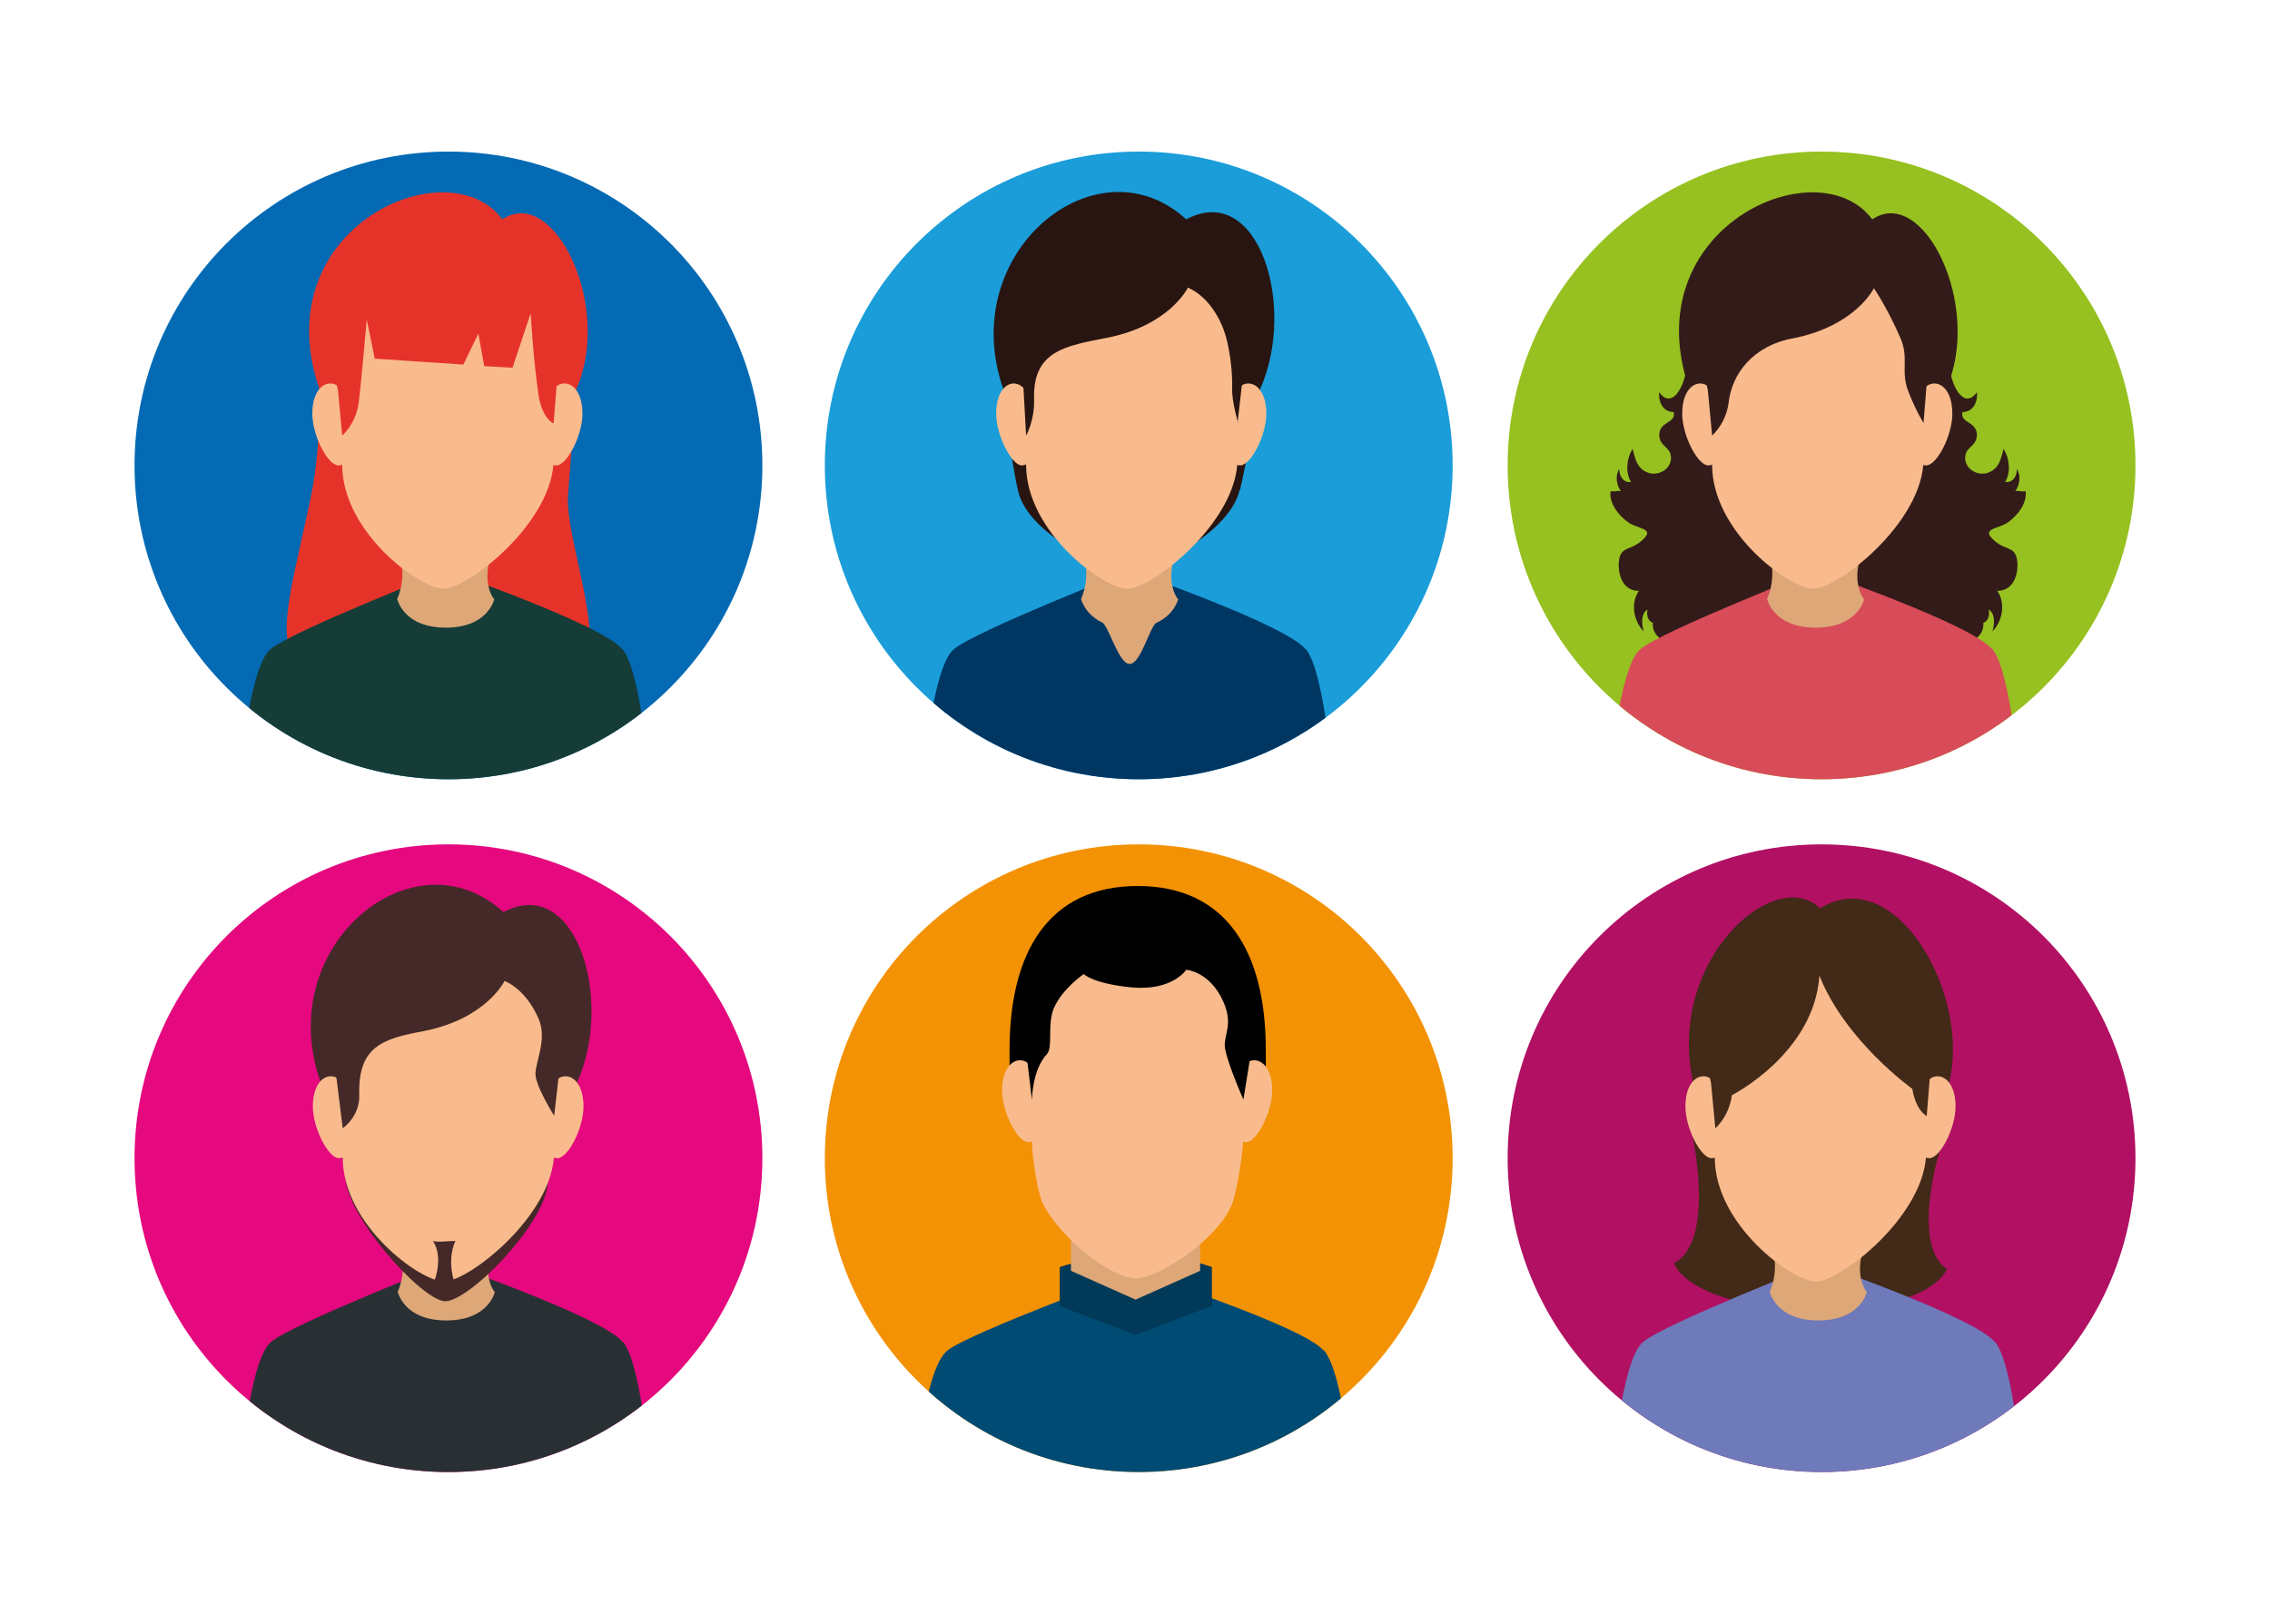
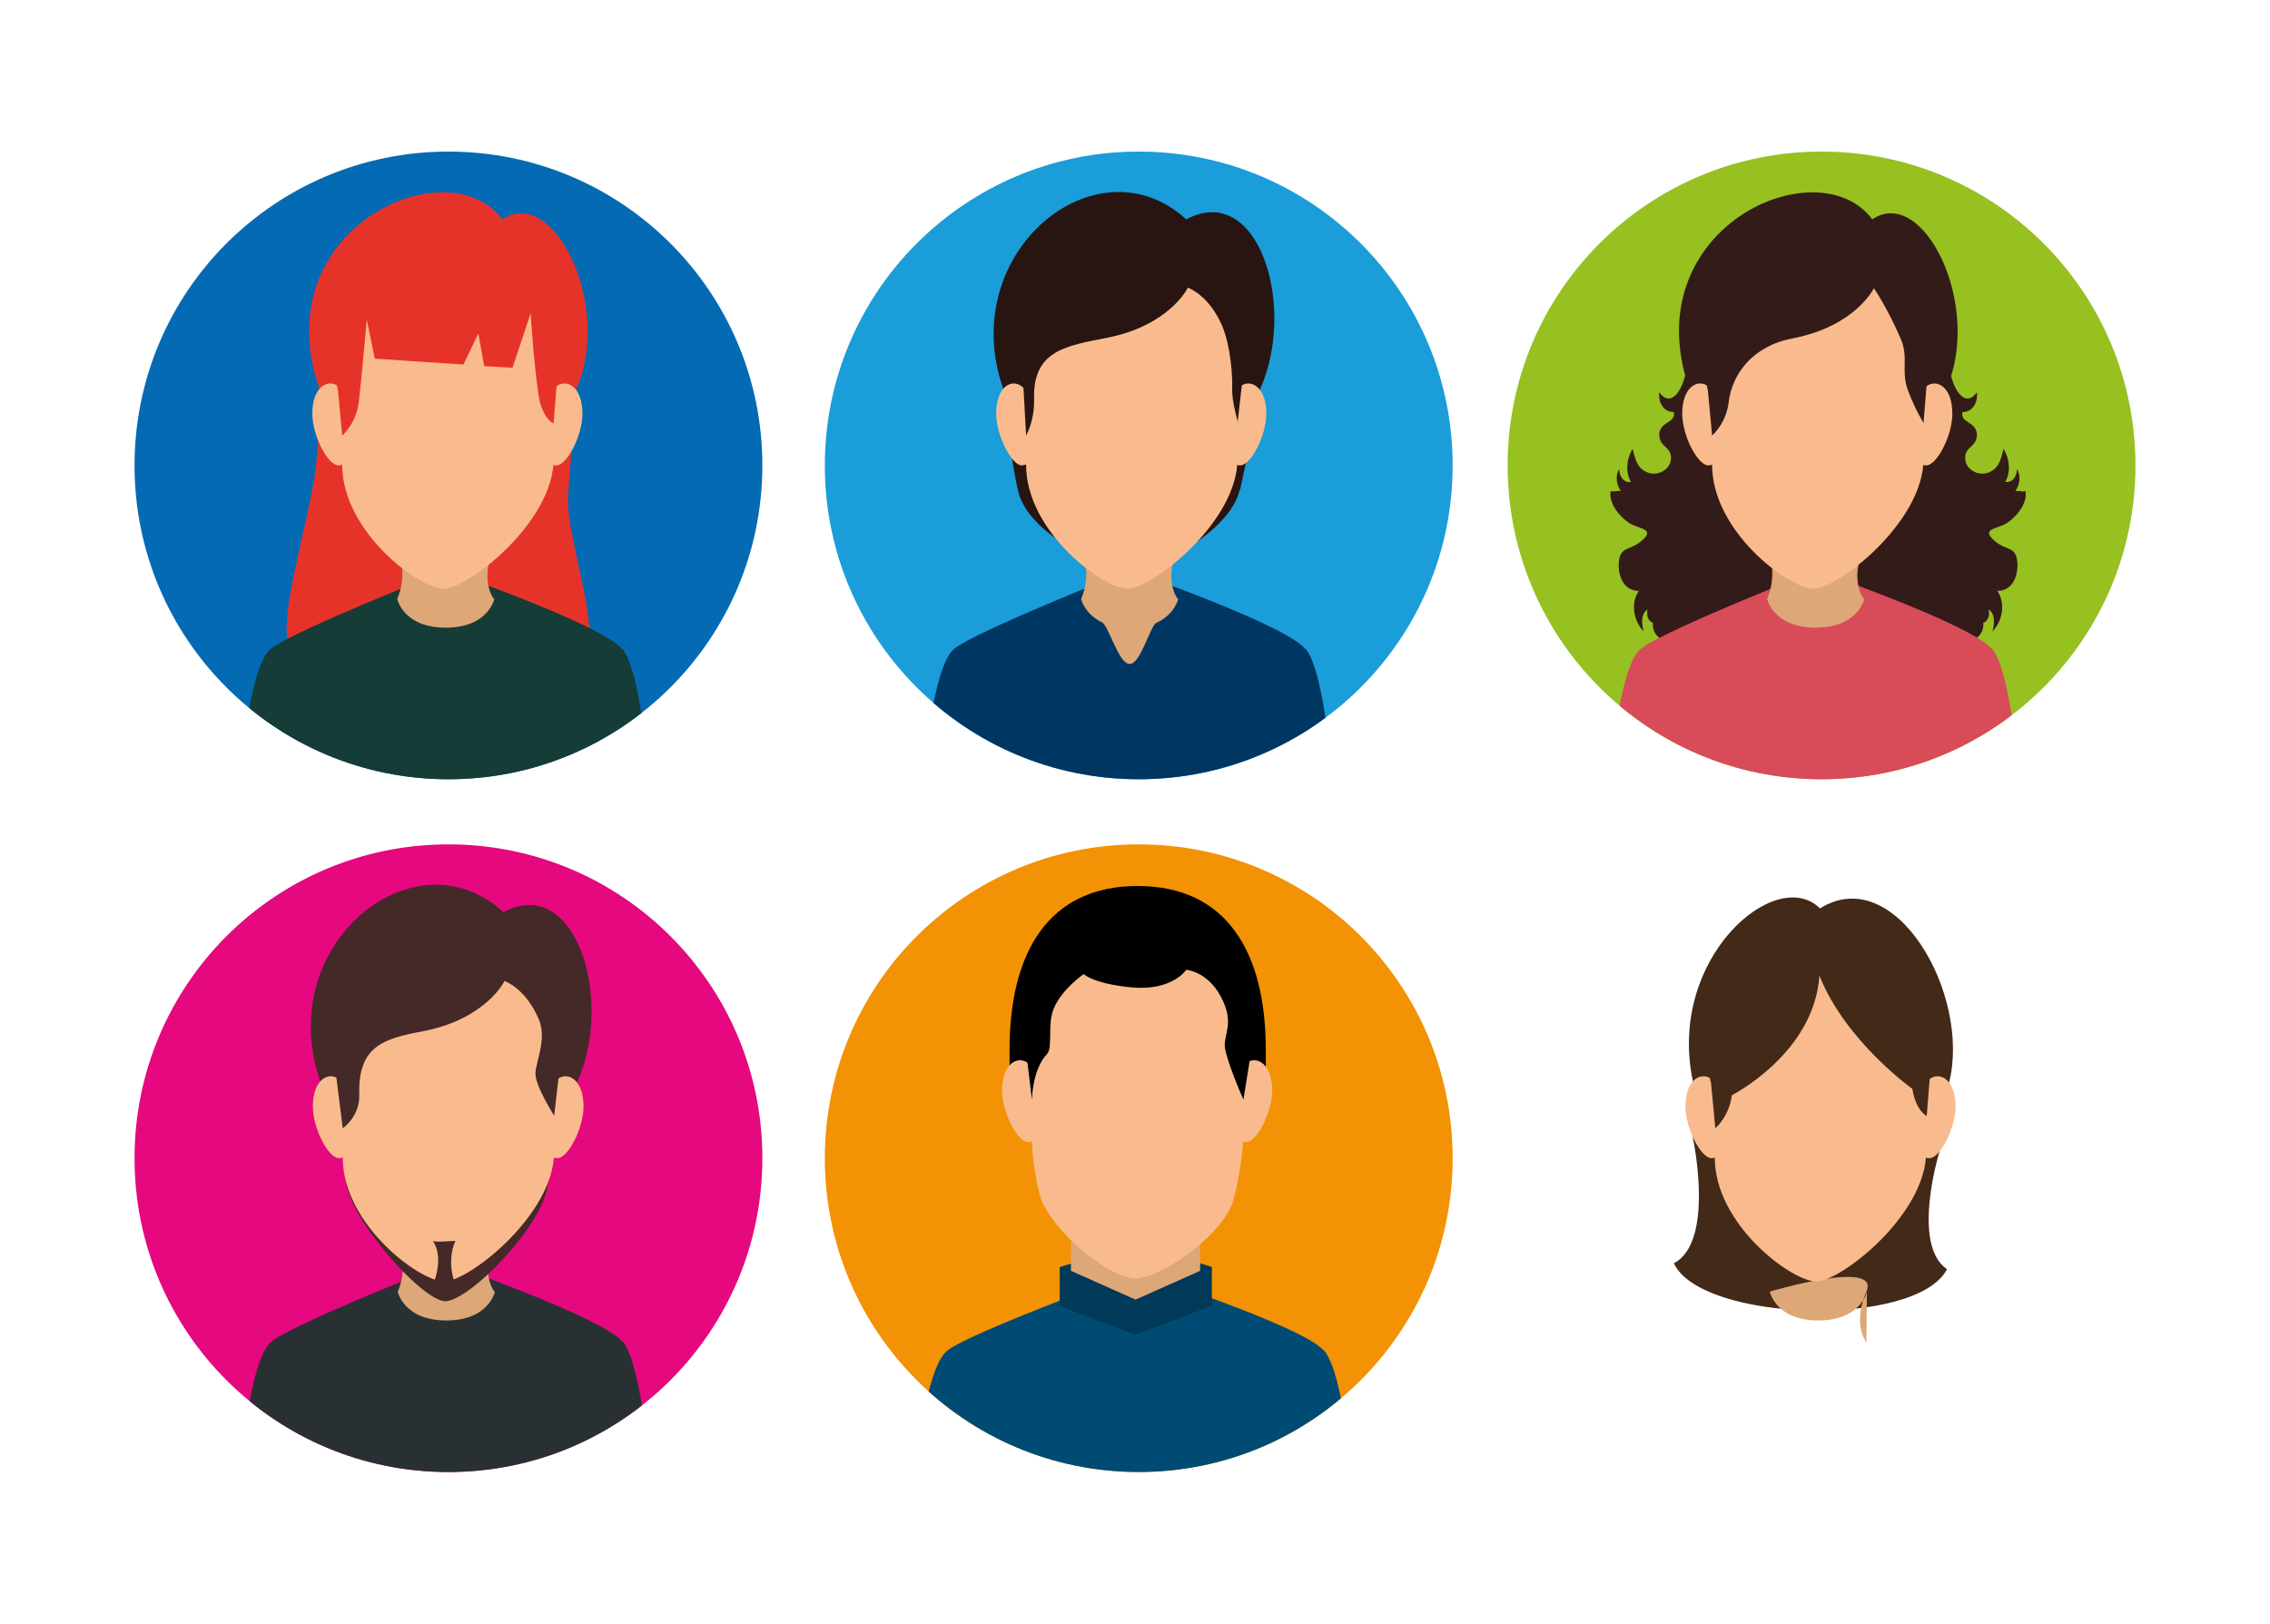
<svg xmlns="http://www.w3.org/2000/svg" id="Capa_1" version="1.1" viewBox="0 0 425.2 304.2">
  <defs>
    <style>
      .st0 {
        fill: #1a9dd9;
      }

      .st1 {
        fill: #331b19;
      }

      .st2 {
        fill: #442928;
      }

      .st3 {
        fill: #004b74;
      }

      .st4 {
        fill: #6e7aba;
      }

      .st5 {
        fill: #293033;
      }

      .st6 {
        fill: #046ab3;
      }

      .st7 {
        fill: #f39204;
      }

      .st8 {
        fill: #013958;
      }

      .st9 {
        fill: #b11063;
      }

      .st10 {
        fill: #432918;
      }

      .st11 {
        clip-path: url(#clippath-1);
      }

      .st12 {
        clip-path: url(#clippath-3);
      }

      .st13 {
        clip-path: url(#clippath-4);
      }

      .st14 {
        clip-path: url(#clippath-2);
      }

      .st15 {
        clip-path: url(#clippath-5);
      }

      .st16 {
        fill: #d84b58;
      }

      .st17 {
        fill: #fff;
      }

      .st18 {
        fill: #f9bb8d;
      }

      .st19 {
        fill: #96c120;
      }

      .st20 {
        fill: #dda778;
      }

      .st21 {
        fill: #003662;
      }

      .st22 {
        fill: #153c37;
      }

      .st23 {
        fill: #281511;
      }

      .st24 {
        clip-path: url(#clippath);
      }

      .st25 {
        fill: #e6332a;
      }

      .st26 {
        fill: #e5087e;
      }
    </style>
    <clipPath id="clippath">
      <path class="st7" d="M272.1,217c0,32.5-26.3,58.8-58.8,58.8s-58.8-26.3-58.8-58.8,26.3-58.8,58.8-58.8,58.8,26.3,58.8,58.8Z" />
    </clipPath>
    <clipPath id="clippath-1">
      <path class="st19" d="M400,87.2c0,32.5-26.3,58.8-58.8,58.8s-58.8-26.3-58.8-58.8,26.3-58.8,58.8-58.8,58.8,26.3,58.8,58.8Z" />
    </clipPath>
    <clipPath id="clippath-2">
      <path class="st26" d="M142.8,217c0,32.5-26.3,58.8-58.8,58.8s-58.8-26.3-58.8-58.8,26.3-58.8,58.8-58.8,58.8,26.3,58.8,58.8Z" />
    </clipPath>
    <clipPath id="clippath-3">
      <path class="st0" d="M272.1,87.2c0,32.5-26.3,58.8-58.8,58.8s-58.8-26.3-58.8-58.8,26.3-58.8,58.8-58.8,58.8,26.3,58.8,58.8Z" />
    </clipPath>
    <clipPath id="clippath-4">
      <path class="st6" d="M142.8,87.2c0,32.5-26.3,58.8-58.8,58.8s-58.8-26.3-58.8-58.8,26.3-58.8,58.8-58.8,58.8,26.3,58.8,58.8Z" />
    </clipPath>
    <clipPath id="clippath-5">
      <path class="st9" d="M400,217c0,32.5-26.3,58.8-58.8,58.8s-58.8-26.3-58.8-58.8,26.3-58.8,58.8-58.8,58.8,26.3,58.8,58.8Z" />
    </clipPath>
  </defs>
-   <rect class="st17" x="0" y="0" width="425.2" height="304.2" />
  <g>
    <g>
      <path class="st7" d="M272.1,217c0,32.5-26.3,58.8-58.8,58.8s-58.8-26.3-58.8-58.8,26.3-58.8,58.8-58.8,58.8,26.3,58.8,58.8Z" />
      <g class="st24">
        <g>
          <path class="st3" d="M247.9,253c-3.9-4.6-35.2-14.7-35.2-14.7,0,0-30.6,11.2-35.2,14.7-4.6,3.5-6.3,25.9-6.3,25.9h82.2s-1.5-21.3-5.4-25.9Z" />
          <path class="st8" d="M226.9,244.7l-14.2,5.4-14.2-5.4v-7.3s6.5-2.3,14.6-2.3,13.9,2.3,13.9,2.3v7.3Z" />
          <polygon class="st20" points="224.8 238.1 212.7 243.5 200.6 238.1 200.6 228.5 224.8 228.5 224.8 238.1" />
          <path d="M237.1,209.8v-13.1c0-18.4-7.4-30.7-24-30.7s-24,12.3-24,30.7v13.1s3.7-3,7-6.8c1.5-1.7-3.6-11.1-2.1-15.1,1.9-4.8,6.8-8.2,6.8-8.2,0,0,2,2.3,11,3.2,9.2.8,12.4-4.2,12.4-4.2,0,0,.8,21,2.8,23.7,4.4,5.9,10.1,7.4,10.1,7.4Z" />
          <path class="st18" d="M238.3,204.3c0,4.1-2.9,9.7-4.9,9.7s-3.5-3.3-3.5-7.4,2-6.2,3.5-7.4c1.9-1.5,4.9,0,4.9,5.1Z" />
          <path class="st18" d="M187.7,204.3c0,4.1,2.9,9.7,4.9,9.7s3.5-3.3,3.5-7.4-2-6.2-3.5-7.4c-1.9-1.5-4.9,0-4.9,5.1Z" />
          <path class="st18" d="M213.1,171.9c-13.7,0-19.8,9.6-19.8,24v18c0,2.6,1,9.4,2,11.5,3.3,6.7,12.9,14.1,17.4,14.1s15.4-7.4,18-13.7c1-2.5,2.2-10,2.2-13.1v-16.8c0-14.3-6.1-24-19.8-24Z" />
          <path d="M232.9,206.1l1.2-7.5c.9-16.9-7.3-29.5-21-29.5s-21.2,14.3-20.7,29.5l.9,7.5s0-5.6,2.8-8.6c1.2-1.3,0-5.5,1.3-8.6,1.6-3.7,5.6-6.4,5.6-6.4,0,0,1.7,1.8,9,2.5,7.6.7,10.2-3.3,10.2-3.3,0,0,4.5.3,7,6.1,1.6,3.7.4,5.5.2,7.8-.1,2.3,3.5,10.4,3.5,10.4Z" />
        </g>
      </g>
    </g>
    <g>
      <path class="st19" d="M400,87.2c0,32.5-26.3,58.8-58.8,58.8s-58.8-26.3-58.8-58.8,26.3-58.8,58.8-58.8,58.8,26.3,58.8,58.8Z" />
      <g class="st11">
        <g>
          <path class="st1" d="M366.3,65c-3.1,1,.4,13.5,4,8.5.2,1.8-.7,3.7-2.7,3.7-.5,2.1,2.6,1.7,2.7,4.2,0,2.4-2.2,2.2-2.2,4.4,0,2.1,2.3,3.4,4.2,2.8,2.3-.8,2.5-2.8,3-4.5,1.1,1.8,1.4,4.3.3,6.2,1.4.2,2.2-1.1,2.2-2.4.8,1.2.5,3-.3,4.1.6-.1,1.3.2,1.9,0,.4,2.2-1.5,4.6-3.2,5.8-1.8,1.4-5.5,1.1-2.5,3.6,2.2,1.9,4.1.8,4.2,4.4,0,2.6-1.2,5-3.9,4.9,0-.2,0-.3-.2-.4,2,2.3,1.4,6-.6,8,.4-1.3.6-3.3-.7-4.1.2,1,0,2.1-1,2.5.4,4.8-8.6,5.1-11.9,5.4-2.5.2-4.7,1.2-7.2,1.5-2.3.2-4.8-.2-7.1-.3-.2-10-5.5-19-9.1-28.2-1.6-4.1.8-6.6,3.7-9.8,4.2-4.6,8.8-8.6,12.5-13.6l13.8-6.7Z" />
          <path class="st1" d="M314.8,65c3.1,1-.4,13.5-4,8.5-.2,1.8.7,3.7,2.7,3.7.5,2.1-2.6,1.7-2.7,4.2,0,2.4,2.2,2.2,2.2,4.4,0,2.1-2.3,3.4-4.2,2.8-2.3-.8-2.5-2.8-3-4.5-1.1,1.8-1.4,4.3-.3,6.2-1.4.2-2.2-1.1-2.2-2.4-.8,1.2-.5,3,.3,4.1-.6-.1-1.3.2-1.9,0-.4,2.2,1.5,4.6,3.2,5.8,1.8,1.4,5.5,1.1,2.5,3.6-2.2,1.9-4.1.8-4.2,4.4,0,2.6,1.2,5,3.9,4.9,0-.2,0-.3.2-.4-2,2.3-1.4,6,.6,8-.4-1.3-.6-3.3.7-4.1-.2,1,0,2.1,1,2.5-.4,4.8,8.6,5.1,11.9,5.4,2.5.2,4.7,1.2,7.2,1.5,2.3.2,4.8-.2,7.1-.3.2-10,5.5-19,9.1-28.2,1.6-4.1-.8-6.6-3.7-9.8-4.2-4.6-8.8-8.6-12.5-13.6l-13.8-6.7Z" />
          <path class="st16" d="M373.1,121.6c-3.7-4.6-32.9-14.7-32.9-14.7,0,0-28.6,11.2-32.9,14.7-4.3,3.5-5.9,25.9-5.9,25.9h76.9s-1.4-21.3-5.1-25.9Z" />
          <path class="st20" d="M349.2,112.2s-1.1,5.4-9.1,5.4-9.1-5.4-9.1-5.4c0,0,2.2-4.4,0-9.5-2.2-5.2,20.8-6.2,18.1,0-2.7,6.2,0,9.5,0,9.5Z" />
          <path class="st1" d="M359,91.9c.6-7.7,5.5-18.9,5.5-18.9,7-15.6-4.2-38.4-13.8-31.9-10.2-13.7-44.6,1.6-34.3,31.7,0,0,4.3,10.4,4.7,18,.4,7.6,14.2,15,18.6,15.2,4.4.2,18.8-6.4,19.3-14.2Z" />
          <path class="st18" d="M365.7,77.5c0,4.1-2.9,9.7-4.9,9.7s-3.5-3.3-3.5-7.4,2-6.2,3.5-7.4c1.9-1.5,4.9,0,4.9,5.1Z" />
          <path class="st18" d="M315.1,77.5c0,4.1,2.9,9.7,4.9,9.7s3.5-3.3,3.5-7.4-2-6.2-3.5-7.4c-1.9-1.5-4.9,0-4.9,5.1Z" />
          <path class="st18" d="M340.5,45.1c-13.7,0-19.8,9.6-19.8,24v18c0,12.5,14.4,23.2,19,23.2s20.6-12.5,20.6-24.3v-16.8c0-14.4-6.1-24-19.8-24Z" />
          <path class="st1" d="M360.3,79.3l.6-7.5c3-14.5-6.5-28.5-20.3-28.5s-24.4,15.3-20.7,29.8l.8,8.5s2.6-2.2,3.1-6.2c.6-5.3,4.5-10.6,12-12,11.8-2.3,15.2-9.4,15.2-9.4,0,0,2.5,3.6,5,9.4,1.6,3.7,0,6,1.4,9.8,1.5,3.9,3,6.2,3,6.2Z" />
        </g>
      </g>
    </g>
    <g>
      <path class="st26" d="M142.8,217c0,32.5-26.3,58.8-58.8,58.8s-58.8-26.3-58.8-58.8,26.3-58.8,58.8-58.8,58.8,26.3,58.8,58.8Z" />
      <g class="st14">
        <g>
          <path class="st5" d="M116.6,251.4c-3.7-4.6-32.9-14.7-32.9-14.7,0,0-28.6,11.2-32.9,14.7-4.3,3.5-5.9,25.9-5.9,25.9h76.9s-1.4-21.3-5.1-25.9Z" />
          <path class="st20" d="M92.7,242s-1.1,5.4-9.1,5.4-9.1-5.4-9.1-5.4c0,0,2.2-4.4,0-9.5-2.2-5.2,20.8-6.2,18.1,0-2.7,6.2,0,9.5,0,9.5Z" />
          <path class="st2" d="M102.6,221.7c.6-7.7,5.5-18.9,5.5-18.9,7-15.6-.3-39.1-13.8-31.9-16.7-15.3-43.2,6.1-34.3,31.7,0,0,4.2,10.4,4.7,18,.4,7.6,14.2,22.9,18.6,23.2,4.4.2,18.8-14.4,19.3-22.1Z" />
          <path class="st18" d="M109.3,207.3c0,4.1-2.9,9.7-4.9,9.7s-3.5-3.3-3.5-7.4,2-6.2,3.5-7.4c1.9-1.5,4.9,0,4.9,5.1Z" />
          <path class="st18" d="M58.6,207.3c0,4.1,2.9,9.7,4.9,9.7s3.5-3.3,3.5-7.4-2-6.2-3.5-7.4c-1.9-1.5-4.9,0-4.9,5.1Z" />
          <path class="st18" d="M84,174.9c-13.7,0-19.8,9.6-19.8,24v18c0,12.5,14.4,23.2,19,23.2s20.6-12.5,20.6-24.3v-16.8c0-14.4-6.1-24-19.8-24Z" />
          <path class="st2" d="M103.8,209.1l1.2-10.5c0-14.4-7.3-25-21-25s-21.2,12.2-21.2,26.6l1.4,11.2s3.2-2.2,3.1-6.2c-.3-9.2,4.5-10.6,12-12,11.8-2.3,15.2-9.4,15.2-9.4,0,0,3.9,1.3,6.4,7.1,1.6,3.7-.5,7.8-.6,10.2-.1,2.3,3.6,8.1,3.6,8.1Z" />
          <path class="st2" d="M85.3,232.5c-1.2,0-3.4.3-4.2,0,2.2,3.4,0,8.2,0,8.2h4.2s-1.8-4.1,0-8.2Z" />
        </g>
      </g>
    </g>
    <g>
      <path class="st0" d="M272.1,87.2c0,32.5-26.3,58.8-58.8,58.8s-58.8-26.3-58.8-58.8,26.3-58.8,58.8-58.8,58.8,26.3,58.8,58.8Z" />
      <g class="st12">
        <g>
          <path class="st21" d="M244.5,121.6c-3.7-4.6-32.9-14.7-32.9-14.7,0,0-28.6,11.2-32.9,14.7-4.3,3.5-5.9,25.9-5.9,25.9h76.9s-1.4-21.3-5.1-25.9Z" />
          <path class="st20" d="M220.7,112.2s-.6,2.9-4.1,4.5c-1.2.6-2.9,7.7-5,7.7s-3.9-7.2-5.2-7.8c-3.3-1.6-3.9-4.4-3.9-4.4,0,0,2.2-4.4,0-9.5-2.2-5.2,20.8-6.2,18.1,0-2.7,6.2,0,9.5,0,9.5Z" />
          <path class="st23" d="M232.3,91.7c1.7-7.6,3.7-18.7,3.7-18.7,7-15.6-.3-39.1-13.8-31.9-16.7-15.3-43.2,6.1-34.3,31.7,0,0,1.1,11.7,2.8,19.2,2,8.4,16.4,14.6,20.8,14.9,4.4.2,18.9-7.1,20.7-15.1Z" />
          <path class="st18" d="M237.2,77.5c0,4.1-2.9,9.7-4.9,9.7s-3.5-3.3-3.5-7.4,2-6.2,3.5-7.4c1.9-1.5,4.9,0,4.9,5.1Z" />
          <path class="st18" d="M186.6,77.5c0,4.1,2.9,9.7,4.8,9.7s3.5-3.3,3.5-7.4-2-6.2-3.5-7.4c-1.9-1.5-4.8,0-4.8,5.1Z" />
          <path class="st18" d="M212,45.1c-13.7,0-19.8,9.6-19.8,24v18c0,12.5,14.4,23.2,19,23.2s20.6-12.5,20.6-24.3v-16.8c0-14.3-6.1-24-19.8-24Z" />
          <path class="st23" d="M231.8,79.3l1.2-10.5c0-14.4-7.3-25-21-25s-20.5,10.7-20.5,25l.7,12.8s1.6-2.7,1.5-6.8c-.3-9.2,6.1-10,13.6-11.5,11.8-2.3,15.2-9.4,15.2-9.4,0,0,3.9,1.3,6.4,7.1,1.6,3.7,2,9.5,1.9,11.8-.1,2.3,1.1,6.4,1.1,6.4Z" />
        </g>
      </g>
    </g>
    <g>
      <path class="st6" d="M142.8,87.2c0,32.5-26.3,58.8-58.8,58.8s-58.8-26.3-58.8-58.8,26.3-58.8,58.8-58.8,58.8,26.3,58.8,58.8Z" />
      <g class="st13">
        <g>
          <path class="st25" d="M106.4,92.8c.6-7.7,1.5-19.8,1.5-19.8,7-15.6-4.2-38.4-13.8-31.9-10.2-13.7-44.6,1.6-34.3,31.7,0,0,.4,10.1-1.4,19.4-2.6,13.3-7.3,27.8-2.9,31.1,6.1,4.7,50.8,5.2,53.6,1.7,4.4-5.6-3.3-24.5-2.7-32.2Z" />
          <path class="st22" d="M116.5,121.6c-3.7-4.6-32.9-14.7-32.9-14.7,0,0-28.6,11.2-32.9,14.7-4.3,3.5-5.9,25.9-5.9,25.9h76.9s-1.4-21.3-5.1-25.9Z" />
          <path class="st20" d="M92.6,112.2s-1.1,5.4-9.1,5.4-9.1-5.4-9.1-5.4c0,0,2.2-4.4,0-9.5-2.2-5.2,20.8-6.2,18.1,0-2.7,6.2,0,9.5,0,9.5Z" />
          <path class="st18" d="M109.1,77.5c0,4.1-2.9,9.7-4.9,9.7s-3.5-3.3-3.5-7.4,2-6.2,3.5-7.4c1.9-1.5,4.9,0,4.9,5.1Z" />
          <path class="st18" d="M58.5,77.5c0,4.1,2.9,9.7,4.9,9.7s3.5-3.3,3.5-7.4-2-6.2-3.5-7.4c-1.9-1.5-4.9,0-4.9,5.1Z" />
          <path class="st18" d="M83.9,45.1c-13.7,0-19.8,9.6-19.8,24v18c0,12.5,14.4,23.2,19,23.2s20.6-12.5,20.6-24.3v-16.8c0-14.3-6.1-24-19.8-24Z" />
          <path class="st25" d="M103.7,79.3l.6-7.5c3-14.5-6.5-28.5-20.3-28.5s-24.4,15.3-20.7,29.8l.8,8.5s2.6-2.2,3.1-6.2c.4-3.1,1.5-15.5,1.5-15.5l1.5,7.3,16.6,1.1,2.8-5.8,1.1,6.1,5.3.3,3.4-10.2s.5,8.8,1.5,15.5c.7,4.2,2.7,5.1,2.7,5.1Z" />
        </g>
      </g>
    </g>
    <g>
-       <path class="st9" d="M400,217c0,32.5-26.3,58.8-58.8,58.8s-58.8-26.3-58.8-58.8,26.3-58.8,58.8-58.8,58.8,26.3,58.8,58.8Z" />
      <g class="st15">
        <g>
          <path class="st10" d="M313.5,236.6c4.9,11.1,45.4,12.3,51.2,1.2-6.8-4.6-1.4-22.1-1.4-22.1l1.8-12.9c4.1-16.5-10.1-41.4-24.2-32.6-8.2-8.2-28.7,9.3-23.8,32.4v10.6c0,0,4.2,19.5-3.6,23.5Z" />
-           <path class="st4" d="M373.6,251.4c-3.7-4.6-32.9-14.7-32.9-14.7,0,0-28.6,11.2-32.9,14.7-4.3,3.5-5.9,25.9-5.9,25.9h76.9s-1.4-21.3-5.1-25.9Z" />
-           <path class="st20" d="M349.7,242s-1.1,5.4-9.1,5.4-9.1-5.4-9.1-5.4c0,0,2.2-4.4,0-9.5s20.8-6.2,18.1,0c-2.7,6.2,0,9.5,0,9.5Z" />
+           <path class="st20" d="M349.7,242s-1.1,5.4-9.1,5.4-9.1-5.4-9.1-5.4s20.8-6.2,18.1,0c-2.7,6.2,0,9.5,0,9.5Z" />
          <path class="st18" d="M366.3,207.3c0,4.1-2.9,9.7-4.9,9.7s-3.5-3.3-3.5-7.4,2-6.2,3.5-7.4c1.9-1.5,4.9,0,4.9,5.1Z" />
          <path class="st18" d="M315.7,207.3c0,4.1,2.9,9.7,4.9,9.7s3.5-3.3,3.5-7.4-2-6.2-3.5-7.4c-1.9-1.5-4.9,0-4.9,5.1Z" />
          <path class="st18" d="M341,174.9c-13.7,0-19.8,9.6-19.8,24v18c0,12.5,14.4,23.2,19,23.2s20.6-12.5,20.6-24.3v-16.8c0-14.4-6.1-24-19.8-24Z" />
          <path class="st10" d="M360.9,209.1l.6-7.5c3-14.5-6.5-28.5-20.3-28.5s-24.4,15.3-20.7,29.8l.8,8.5s2.6-2.2,3.1-6.2c0,0,15.4-7.8,16.4-22.4,4.9,12.3,17.4,21.2,17.4,21.2.7,4.2,2.7,5.1,2.7,5.1Z" />
        </g>
      </g>
    </g>
  </g>
</svg>